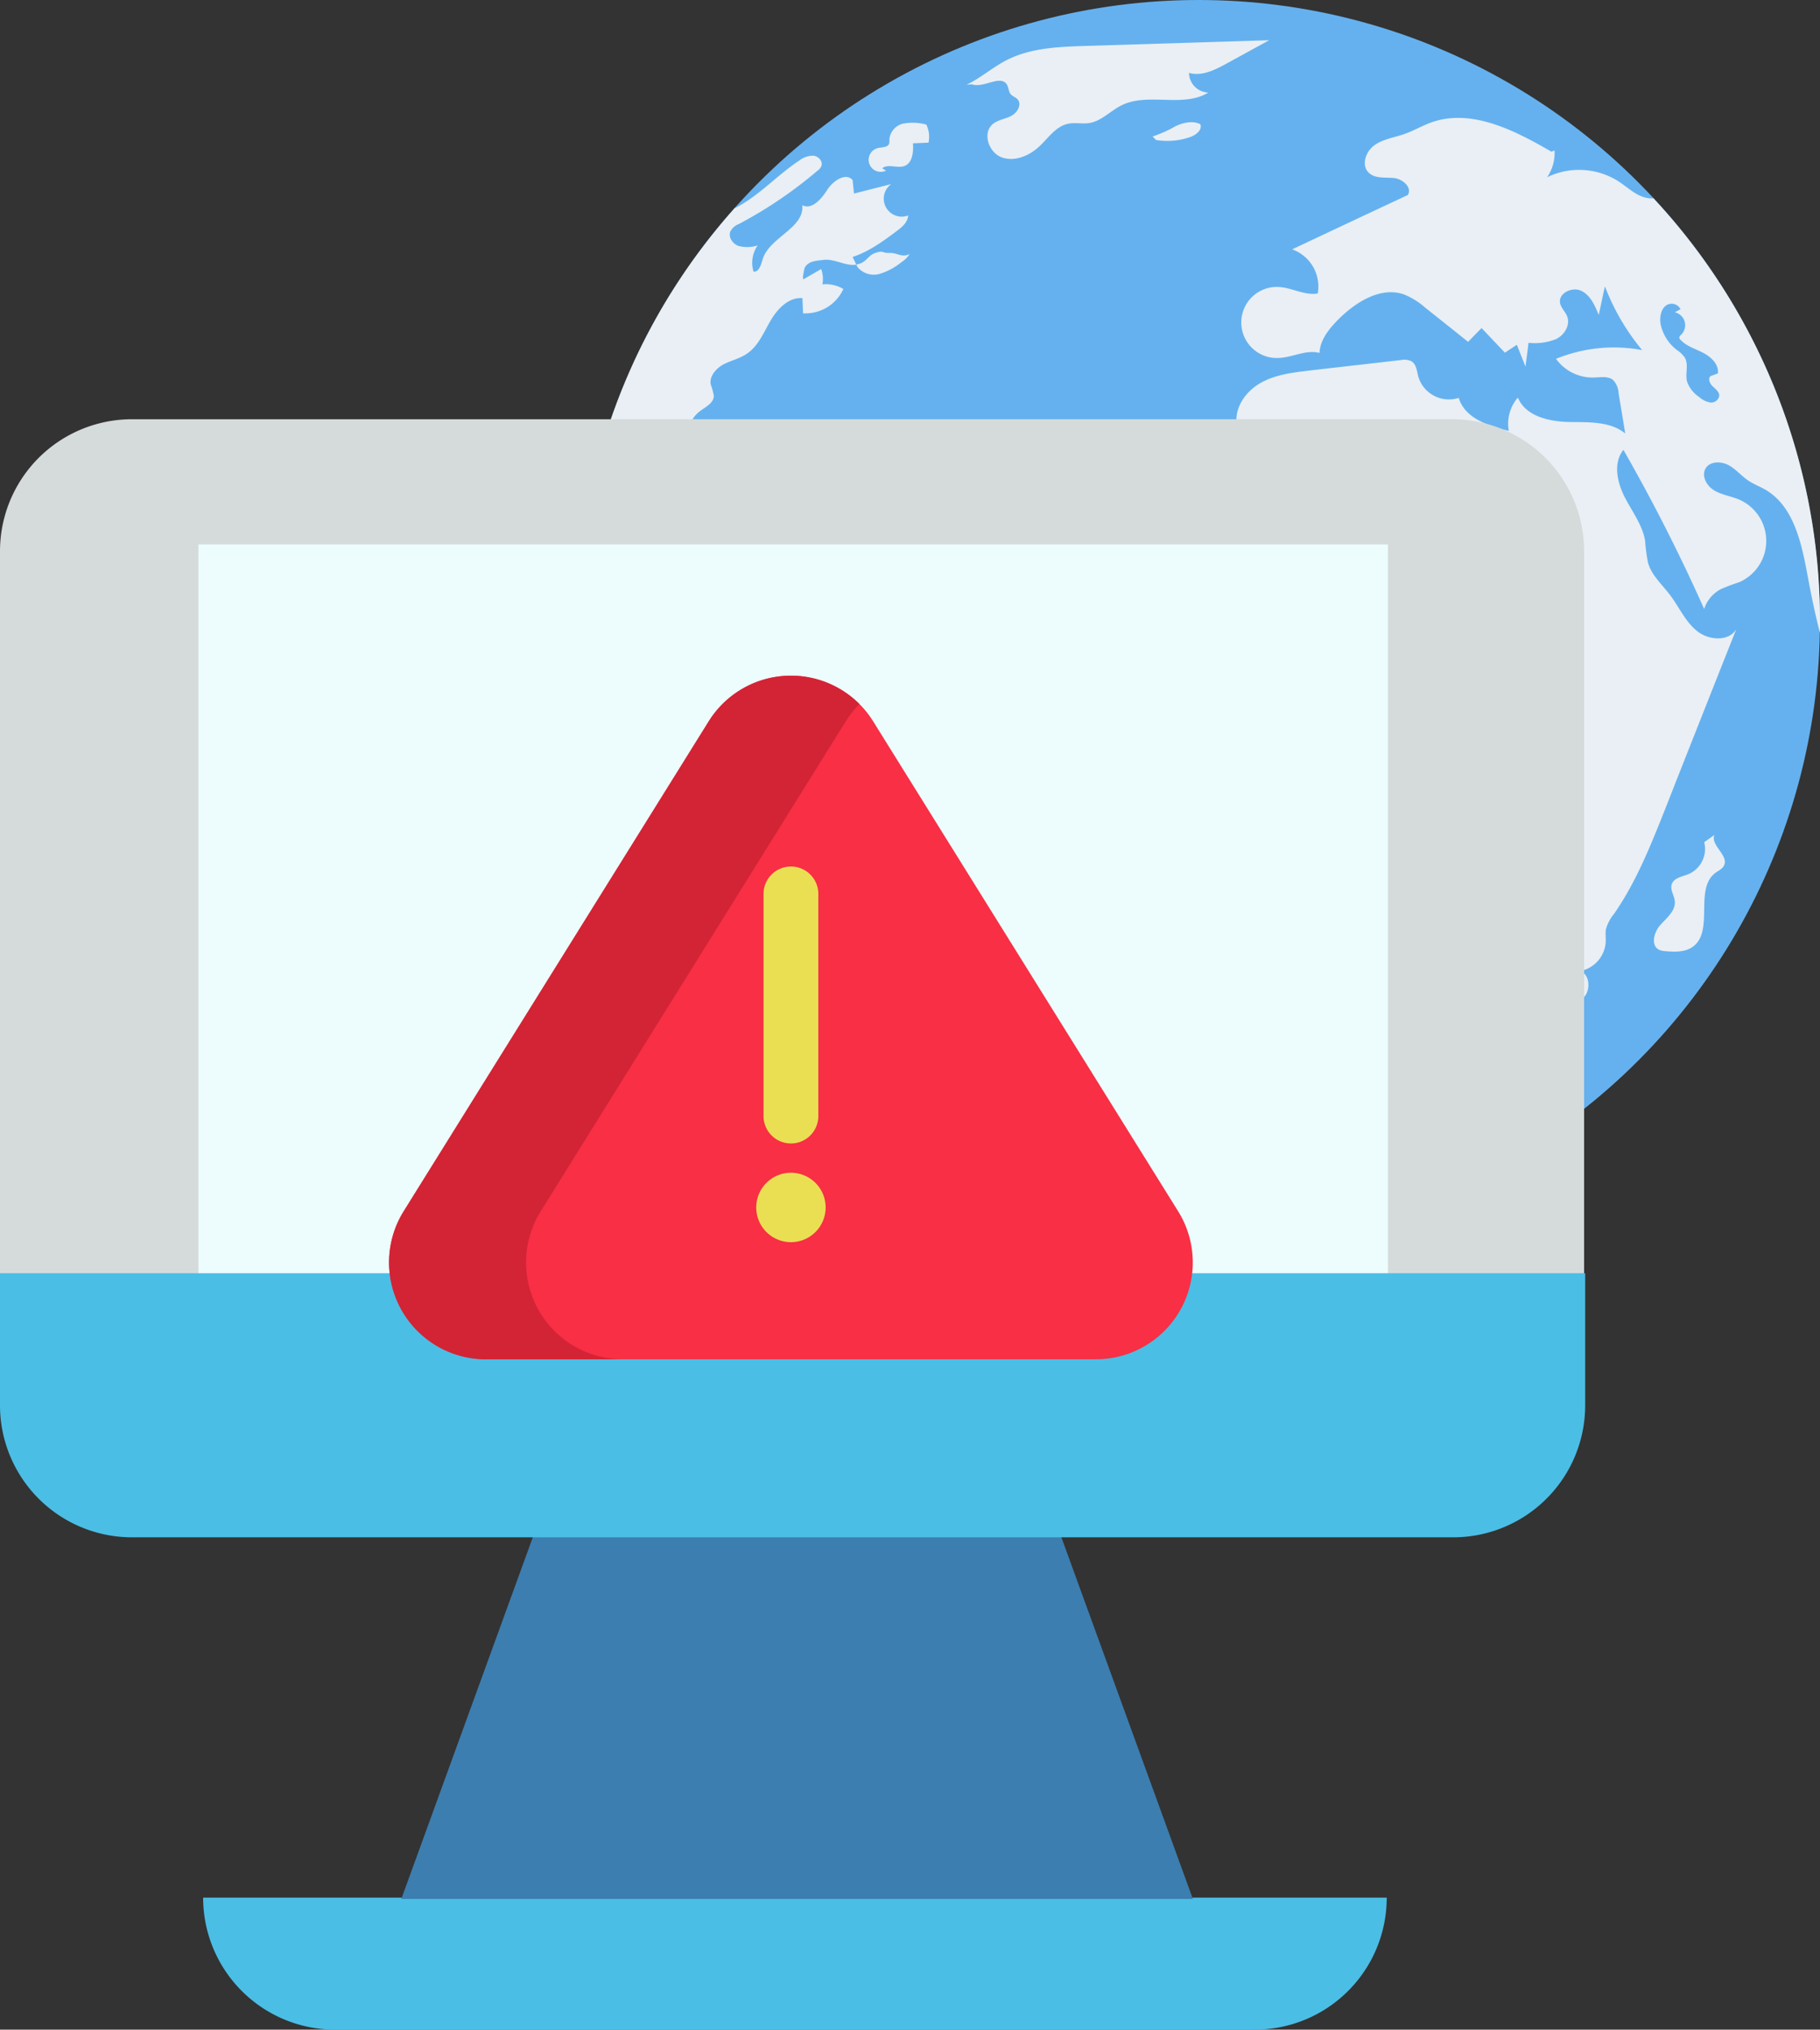
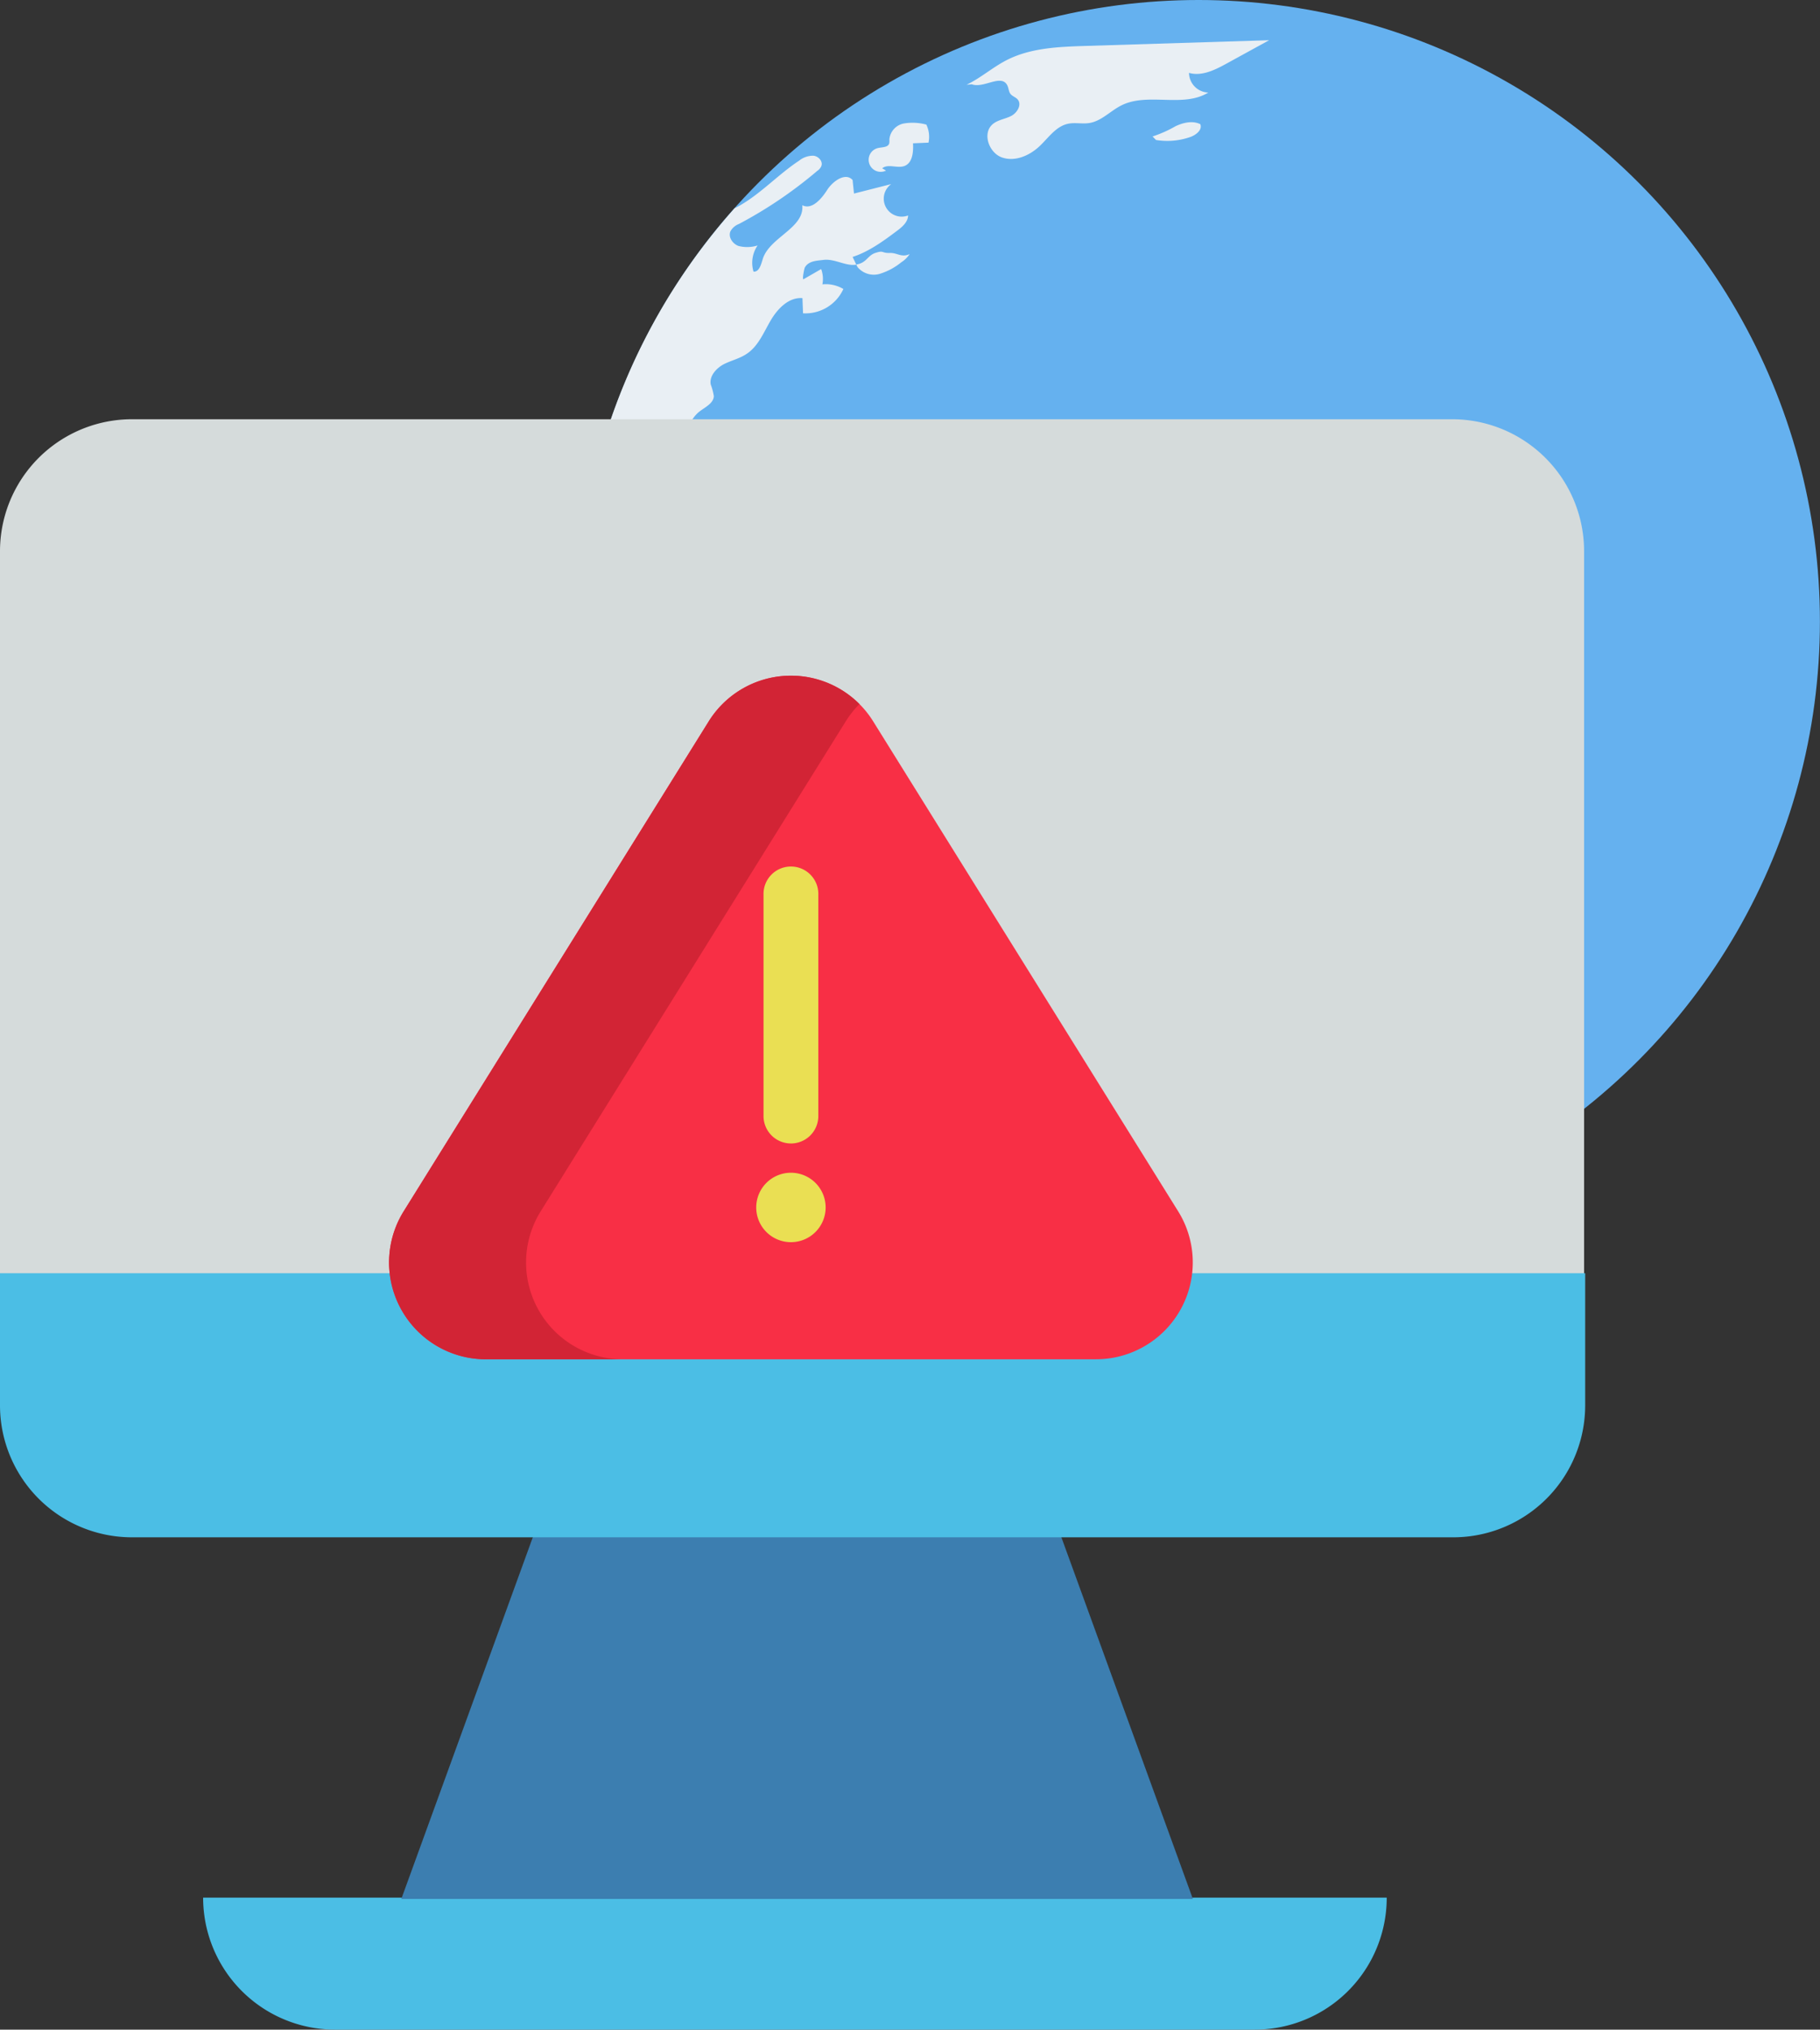
<svg xmlns="http://www.w3.org/2000/svg" width="368.734" height="411.141" viewBox="0 0 368.734 411.141">
  <rect x="0" y="0" width="368.734" height="411.141" fill="#333333" stroke="none" />
  <g id="Group_1732" data-name="Group 1732" transform="translate(-1721.795 -16165.729)">
    <g id="globe-2" transform="translate(1838.737 16165.712)">
      <circle id="Ellipse_100" data-name="Ellipse 100" cx="125.888" cy="125.888" r="125.888" transform="translate(0 0.017)" fill="#65b1ef" />
      <g id="Group_1635" data-name="Group 1635" transform="translate(0.276 8.165)">
        <path id="Path_217" data-name="Path 217" d="M131.311,470.129c-.024.047-.055.079-.079.126.189.047.37.11.559.15Z" transform="translate(-66.878 -246.753)" fill="#e9eff4" />
        <path id="Path_218" data-name="Path 218" d="M115.052,106.655l-.252-.512c2.1-.315,2.246-1.8,3.845-2.34,1.82-.6,1.2.055,2.986,0,1.45-.063,2.332.993,3.987.221a5.7,5.7,0,0,1-1.71,1.678,12.894,12.894,0,0,1-4.381,2.34A4.289,4.289,0,0,1,115.052,106.655Z" transform="translate(-58.538 -60.708)" fill="#e9eff4" />
        <path id="Path_219" data-name="Path 219" d="M82.258,198.81A6.445,6.445,0,0,1,81,201.828a30.613,30.613,0,0,0-4.4,13.758c-.339,4.641-.134,10.362-4.176,12.647-2.309,1.284-5.555,1.056-7.092,3.223a7.191,7.191,0,0,0-.938,2.254q-1.489,5.425-2.986,10.85c-1.284-.11-2.592-.252-3.869-.394,1.513.481,2.561,2.529,1.655,3.932-1.45-.764-3.357.142-4.161,1.6a6.7,6.7,0,0,0-.229,4.815,14.061,14.061,0,0,0,10.118,9.676c-.827,1.568-3.357.883-4.9-.165a58.657,58.657,0,0,1-23.143-31.566c-1.34-4.5-2.2-9.282-4.822-13.151-2.191-3.27-5.5-5.666-7.691-8.936-3.073-4.7-3.648-10.787-7.21-15.082-1.994-2.451-5.075-5.461-3.31-8.085.709-1.08,2.222-2.1,1.623-3.246-.2-.37-.6-.6-.914-.914-1.2-1.284-.37-3.3.229-4.956a19.344,19.344,0,0,0,.567-9.022,25.936,25.936,0,0,1-6.84-9.739c-.883-2.277-2.057-5.122-4.5-5.153-.63-1.765-1.284-3.53-1.915-5.3A1.824,1.824,0,0,1,.56,149.987,125.173,125.173,0,0,1,32.182,74.68a12.518,12.518,0,0,0,1.2-.63c4.294-2.506,7.714-6.264,11.867-9a4.5,4.5,0,0,1,2.876-1c1.024.087,1.994,1.135,1.623,2.1a2.187,2.187,0,0,1-.827.969A87.816,87.816,0,0,1,33.064,77.871a3.357,3.357,0,0,0-1.7,1.426c-.575,1.166.394,2.616,1.623,3.042a7.1,7.1,0,0,0,3.845-.11,6.212,6.212,0,0,0-.827,5.3c1.166.11,1.537-1.481,1.883-2.592,1.418-4.413,8.455-6.209,8-10.858,1.907.993,3.845-1.229,5.012-3.049,1.166-1.852,3.759-3.672,5.185-2.049.079.906.189,1.82.276,2.734,2.506-.63,5.043-1.284,7.549-1.915a3.635,3.635,0,0,0,3.412,6.351c-.024,1.34-1.221,2.364-2.309,3.16-2.758,2.08-5.721,4.216-8.936,5.24l.741,1.537a.7.7,0,0,1-.252.063c-2.049.2-4.216-1.277-6.406-.993-1.34.173-2.986.173-3.759,1.537-.11.173-.591,2.561-.252,2.364q1.8-1.028,3.562-2.049a5.833,5.833,0,0,1,.252,3.1,6.967,6.967,0,0,1,4.247.938,8.441,8.441,0,0,1-8.171,4.925c-.032-1.024-.087-2.049-.118-3.073-2.789-.229-5.067,2.167-6.461,4.562-1.418,2.419-2.5,5.185-4.838,6.721-1.418.969-3.16,1.34-4.7,2.135-1.505.827-2.9,2.4-2.585,4.074a11.907,11.907,0,0,1,.63,2.364c-.087,1.537-1.875,2.254-3.073,3.246-2.049,1.71-2.561,4.846-4.752,6.351-1.592,1.111-3.7,1.087-5.555,1.655s-3.7,2.419-2.955,4.216a1.651,1.651,0,0,1-2.112-1.34,62.484,62.484,0,0,0-6.312,20.621c1.623,1.135,3.27-1.458,3.585-3.42.339-1.962,2.049-4.531,3.64-3.365-.37,2.821-.741,5.61-1.1,8.431a2.488,2.488,0,0,0,.118,1.592c.315.6.993.851,1.513,1.277,1.45,1.253,1.253,3.475,1.34,5.382a13.715,13.715,0,0,0,2.08,6.6c-.118-.4-.2-.8-.284-1.2a7.966,7.966,0,0,0,6.209-1.915,9.28,9.28,0,0,1,2.734-2.222,5.883,5.883,0,0,1,3.562.2c3.617.993,7.462,2.1,9.881,4.949,1.221,1.45,1.994,3.278,3.451,4.468,3.3,2.789,8.888,1.56,11.906,4.665,2.419,2.506,1.97,6.548,1.316,9.992-1.655-.906-3.869,1.371-2.9,2.994.883-.969,1.907-1.994,3.191-1.994,1.308-.032,2.451,1.765,1.481,2.592,2.277-2.908,7.856-1.71,8.739,1.907,3.191.229,6.406.449,9.6.709C72.652,193.83,82.455,194.106,82.258,198.81Z" transform="translate(-0.56 -40.655)" fill="#e9eff4" />
        <path id="Path_220" data-name="Path 220" d="M123.427,60.179a2.442,2.442,0,1,1-1.631-4.57c.843-.2,2.017-.1,2.277-.93a2.637,2.637,0,0,0,.032-.788,3.611,3.611,0,0,1,2.868-3.246,10.58,10.58,0,0,1,4.625.213,5.738,5.738,0,0,1,.441,3.656c-1.048.047-2.1.087-3.144.134.095,1.741-.079,3.932-1.694,4.578-1.45.575-3.341-.5-4.547.481" transform="translate(-61.137 -33.766)" fill="#e9eff4" />
        <path id="Path_221" data-name="Path 221" d="M160.176,25.583c2.86-1.371,5.279-3.53,8.1-4.98,4.854-2.49,10.52-2.711,15.972-2.884l37.232-1.158q-4.314,2.364-8.636,4.736c-2.348,1.292-5.019,2.616-7.6,1.883a4.032,4.032,0,0,0,3.908,3.979c-5.1,3.152-12.174-.071-17.556,2.577-2.254,1.111-4.074,3.207-6.556,3.6-1.434.229-2.923-.158-4.35.158-2.388.52-3.893,2.782-5.658,4.468-2.033,1.946-5.019,3.278-7.675,2.348s-4.042-4.878-1.915-6.721c1.048-.906,2.545-1.056,3.782-1.694s2.214-2.325,1.284-3.357c-.4-.449-1.064-.623-1.434-1.1-.4-.52-.362-1.261-.693-1.828-1.261-2.214-4.767.764-7.155-.126" transform="translate(-81.567 -16.561)" fill="#e9eff4" />
        <path id="Path_222" data-name="Path 222" d="M236.7,53.162a25.047,25.047,0,0,0,4.7-2.1c1.568-.725,3.436-1.15,4.972-.386.457,1.143-.859,2.183-2.017,2.592a14.109,14.109,0,0,1-6.958.607" transform="translate(-120.406 -33.667)" fill="#e9eff4" />
-         <path id="Path_223" data-name="Path 223" d="M339.735,64.789a4.007,4.007,0,0,1-1.426-.087c-2.135-.457-3.759-2.1-5.587-3.3a14.847,14.847,0,0,0-14.522-.875,8.688,8.688,0,0,0,1.505-5.413l-.654.229c-7.462-4.326-16.209-8.817-24.349-5.91-1.883.686-3.585,1.71-5.492,2.364-2.025.709-4.271,1-6,2.254-1.765,1.253-2.7,4.019-1.19,5.524,1.284,1.284,3.333.938,5.13,1.111,1.765.173,3.79,1.931,2.821,3.443q-11.7,5.472-23.427,11.008a8,8,0,0,1,5.185,8.936c-2.624.457-5.153-1.135-7.8-1.308a7.2,7.2,0,1,0-.331,14.381c2.876-.032,5.7-1.765,8.487-1.032.11-2.624,1.907-4.846,3.751-6.721,3.585-3.593,8.707-6.84,13.5-5.075a15.33,15.33,0,0,1,4.216,2.671q4.314,3.416,8.636,6.887c.914-.938,1.82-1.883,2.734-2.789,1.568,1.655,3.136,3.3,4.728,4.98.8-.544,1.623-1.056,2.419-1.6.567,1.481,1.166,2.931,1.741,4.413.228-1.623.426-3.215.622-4.815A11.621,11.621,0,0,0,320,93.322c1.71-.827,2.963-2.876,2.246-4.641C321.879,87.743,321,87,320.823,86c-.37-1.994,2.474-3.357,4.326-2.451,1.82.883,2.734,2.963,3.507,4.87.426-1.938.819-3.845,1.253-5.784a45.747,45.747,0,0,0,7.541,12.907A31.005,31.005,0,0,0,320,97.317a9.159,9.159,0,0,0,7.722,3.782c1.34-.032,2.821-.339,3.845.512a4.12,4.12,0,0,1,1.111,2.679c.457,2.734.914,5.437,1.34,8.14-3.081-2.529-7.517-2.246-11.536-2.325-4.019-.11-8.715-1.221-10.2-4.949a8.054,8.054,0,0,0-1.844,6.753c-4.161-.993-8.944-2.585-10.141-6.69a6.468,6.468,0,0,1-8.171-4.208c-.315-1.166-.4-2.592-1.426-3.215a3.475,3.475,0,0,0-2.167-.229c-6.178.717-12.332,1.4-18.478,2.12-3.357.4-6.832.8-9.795,2.451-2.963,1.623-5.319,4.815-4.98,8.179a38.4,38.4,0,0,0-13.719,13.963c-1.024,1.765-1.907,3.79-1.505,5.784.284,1.537,1.308,2.845,1.623,4.358.544,2.592-.938,5.1-1.56,7.659-1.765,7.289,3.767,14.152,8.9,19.668,2.419,2.561,5.216,5.35,8.747,5.492,2.191.087,4.271-.883,6.32-1.686a45.834,45.834,0,0,1,18.533-3.113c-1.426,1.111.055,3.53,1.828,3.9s3.672-.2,5.382.394c3.9,1.395,3.365,7.115,1.6,10.85.883-.173,1.8-.347,2.7-.512-.481,1.253-.969,2.506-1.45,3.727,5.35.678,7.375,7.714,6.13,12.978-1.221,5.272-4.35,10.11-4.436,15.523a27.617,27.617,0,0,0,1.8,8.652q3.428,10.72,6.848,21.465c6.383.764,10.047-7.352,15.972-9.889,2.222-.969,4.838-1.166,6.58-2.821,1.678-1.592,1.135-5.327-1.024-5.327a6.39,6.39,0,0,0,5.524-5.957c.032-.827-.087-1.655.024-2.474a8.192,8.192,0,0,1,1.647-3.191c4.523-6.493,7.454-13.931,10.386-21.275.764-1.97,1.537-3.9,2.3-5.87,2.9-7.32,5.776-14.609,8.676-21.929,1.135-2.876,2.277-5.721,3.412-8.6-1.568,2.592-5.666,2.254-8.006.315-2.364-1.931-3.593-4.87-5.445-7.289-1.568-2.08-3.68-3.924-4.421-6.461a38.69,38.69,0,0,1-.6-4.531c-.575-3.278-2.734-6-4.216-8.967s-2.254-6.8-.173-9.4a360.4,360.4,0,0,1,16.358,32.228,6.979,6.979,0,0,1,3.388-4.019,39.32,39.32,0,0,1,3.7-1.395,9.125,9.125,0,0,0-.063-16.768c-1.623-.686-3.475-.906-5.012-1.852-1.537-.906-2.648-2.986-1.678-4.5.906-1.426,3.1-1.395,4.61-.6,1.513.827,2.624,2.222,4.042,3.16,1.024.686,2.222,1.135,3.333,1.765,6.012,3.443,7.494,11.276,8.754,18.108.686,3.672,1.458,7.32,2.372,10.906.032-.772.024-1.568.024-2.332A125.436,125.436,0,0,0,339.735,64.789Zm11.528,41.369a4.446,4.446,0,0,1-2.254-1.111,6.2,6.2,0,0,1-2.482-3.191c-.37-1.592.394-3.42-.457-4.838a6.455,6.455,0,0,0-1.71-1.592,8.943,8.943,0,0,1-3.136-4.98c-.37-1.71.165-3.987,1.907-4.271a2.027,2.027,0,0,1,2.1,1.08l-1.166.63a2.689,2.689,0,0,1,1.371,4.468c-.2.2-.457.37-.457.654a.614.614,0,0,0,.26.457c1.221,1.34,3.049,1.82,4.641,2.671,1.592.827,3.16,2.364,2.908,4.129-.512.2-.993.37-1.505.567-.544.544-.11,1.513.457,2.049s1.308,1.08,1.34,1.875A1.647,1.647,0,0,1,351.263,106.158Z" transform="translate(-121.969 -32.774)" fill="#e9eff4" />
-         <path id="Path_224" data-name="Path 224" d="M455.189,343.457l-2.057,1.458a5.571,5.571,0,0,1-3.152,6.461c-1.284.52-2.994.749-3.428,2.065-.362,1.119.5,2.254.622,3.42.189,1.938-1.623,3.388-2.931,4.83s-2,4.153-.26,5.019a3.55,3.55,0,0,0,1.316.284c1.891.165,3.964.221,5.508-.883,4.428-3.16.221-11.733,4.594-14.979.622-.457,1.4-.788,1.741-1.481C458.175,347.61,454.369,345.585,455.189,343.457Z" transform="translate(-225.075 -182.465)" fill="#e9eff4" />
      </g>
    </g>
    <g id="Group_1686" data-name="Group 1686" transform="translate(714.795 -1883)">
      <g id="Group_1674" data-name="Group 1674" transform="translate(1048.154 18359.848)">
        <path id="Union_1" data-name="Union 1" d="M112.36,26.745H26.745A26.737,26.737,0,0,1,0,0H239.8a26.737,26.737,0,0,1-26.74,26.745Z" transform="translate(0 73.275)" fill="#4bbee5" />
        <path id="Union_1-2" data-name="Union 1" d="M72.1,73.549H0L26.745,0H133.629l26.745,73.549Z" transform="translate(40.151)" fill="#3c7eb0" />
      </g>
      <g id="Group_1673" data-name="Group 1673" transform="translate(1007 18133.654)">
        <path id="Path_308" data-name="Path 308" d="M323.938,176.842V29.745A26.737,26.737,0,0,0,297.193,3H29.745A26.737,26.737,0,0,0,3,29.745v147.1S323.069,176.427,323.938,176.842Z" transform="translate(-3 -3)" fill="#d5dbdb" />
-         <rect id="Rectangle_206" data-name="Rectangle 206" width="241" height="148" transform="translate(40.205 25.346)" fill="#edfcfc" />
        <path id="Union_1-3" data-name="Union 1" d="M105.645,53.49h-78.9A26.737,26.737,0,0,1,0,26.745V0H321.16V26.745a26.737,26.737,0,0,1-26.745,26.745Z" transform="translate(0 172.995)" fill="#4bbee5" />
      </g>
    </g>
    <g id="Group_1687" data-name="Group 1687" transform="translate(-2493.334 669.258)">
      <path id="Path_356" data-name="Path 356" d="M342.5,95.374l46.781-75.121a19.615,19.615,0,0,1,33.309,0l61.788,99.242a19.615,19.615,0,0,1-16.655,29.987H344.135a19.615,19.615,0,0,1-16.655-29.987Z" transform="translate(3969.441 15622.336)" fill="#f82f45" />
      <path id="Path_357" data-name="Path 357" d="M355.238,119.5l15.017-24.121,46.781-75.121a19.96,19.96,0,0,1,2.776-3.5,19.628,19.628,0,0,0-30.533,3.5L342.5,95.374,327.48,119.5a19.615,19.615,0,0,0,16.655,29.987h27.758A19.615,19.615,0,0,1,355.238,119.5Z" transform="translate(3969.441 15622.336)" fill="#d22435" />
      <path id="Path_358" data-name="Path 358" d="M412.06,108.9a5.552,5.552,0,0,1-5.552-5.551V58.5a5.552,5.552,0,1,1,11.1,0v44.852a5.552,5.552,0,0,1-5.552,5.552Z" transform="translate(3963.313 15619.2)" fill="#eadf53" />
      <path id="Path_359" data-name="Path 359" d="M411.94,133.894a7.032,7.032,0,1,1,7.032-7.032A7.032,7.032,0,0,1,411.94,133.894Z" transform="translate(3963.432 15614.201)" fill="#eadf53" />
    </g>
  </g>
</svg>